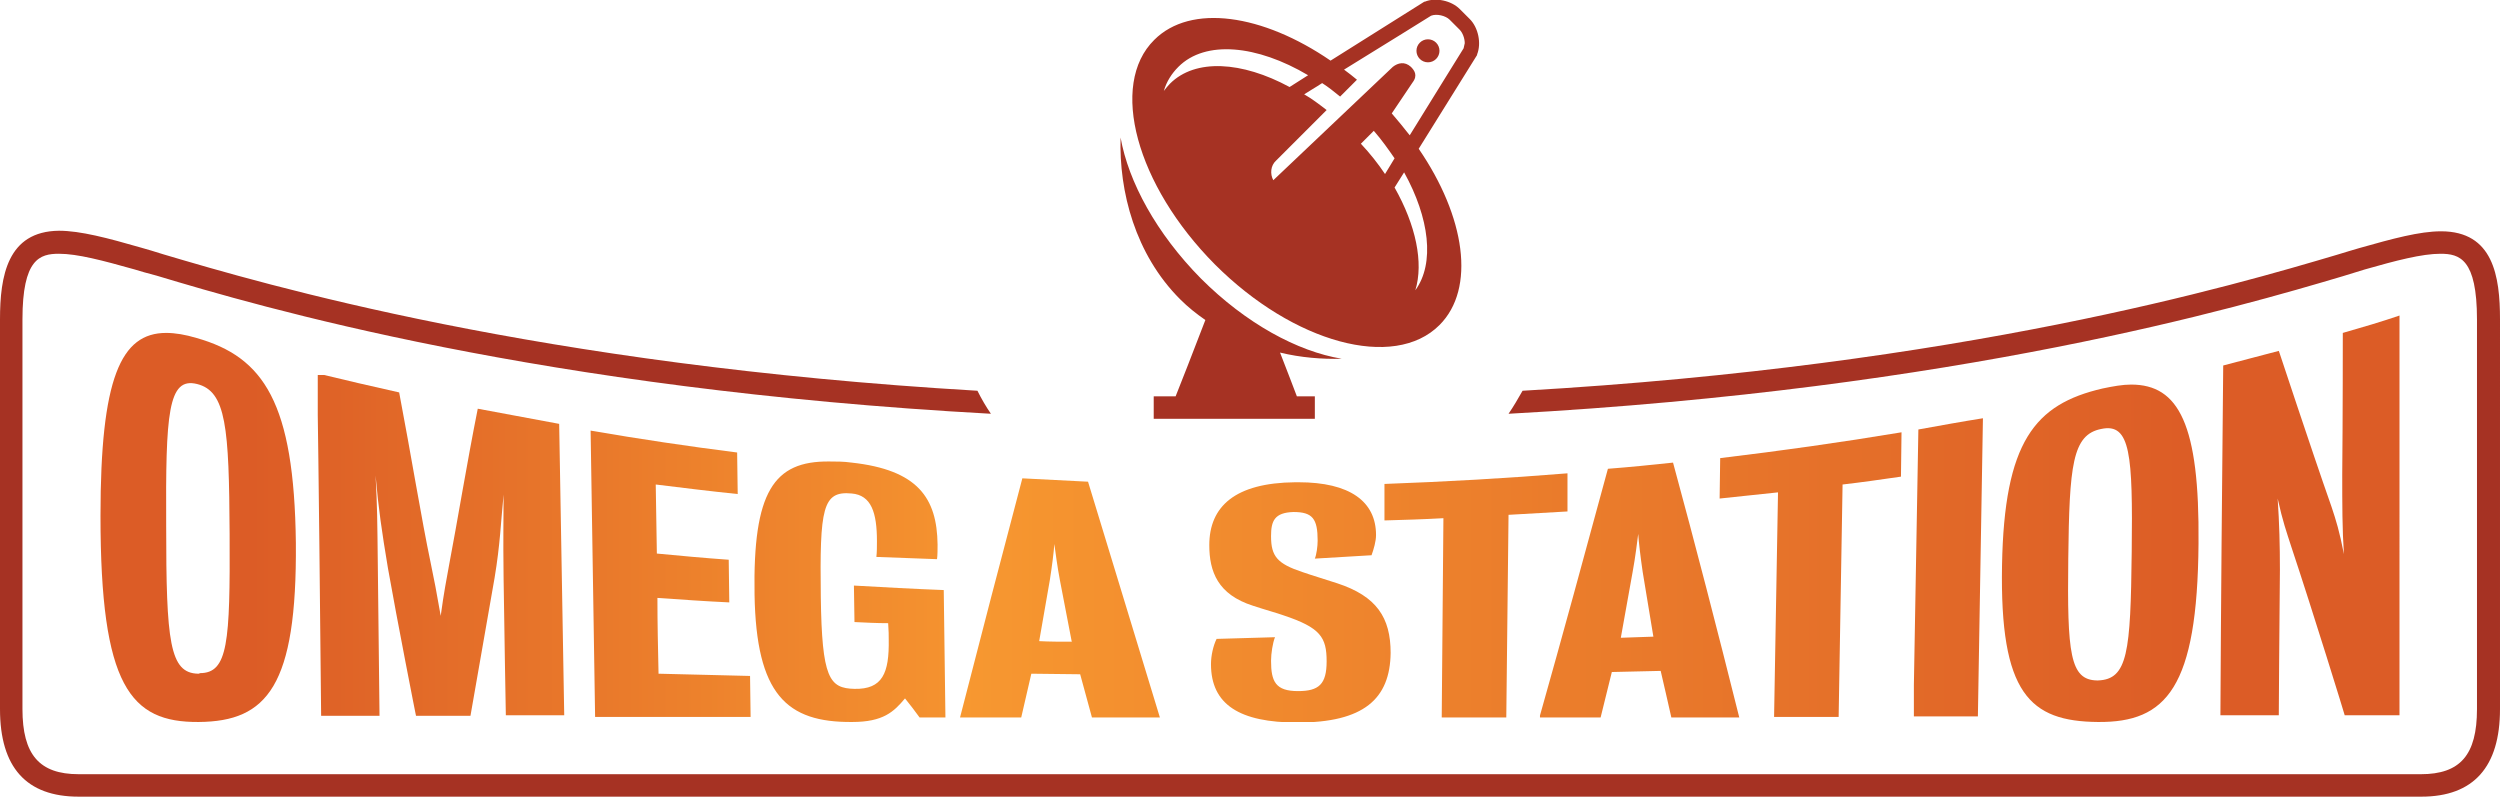
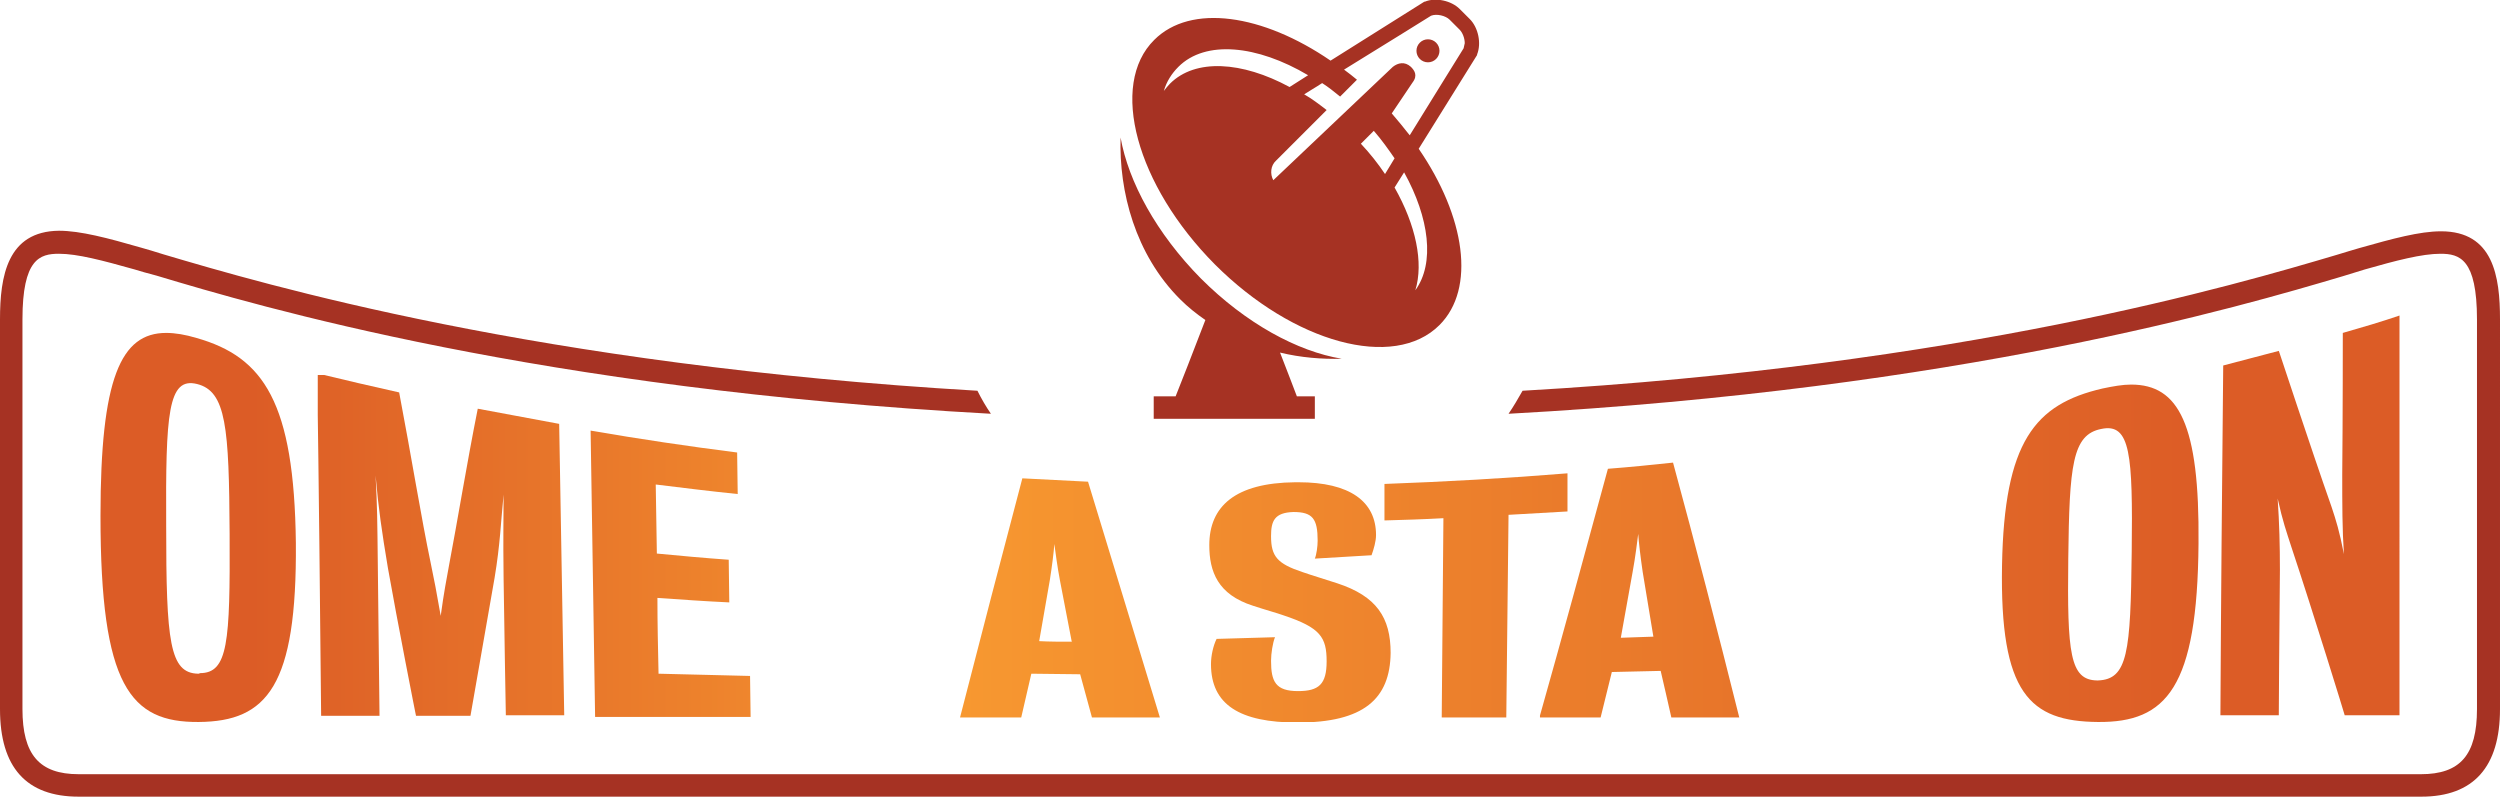
<svg xmlns="http://www.w3.org/2000/svg" xmlns:xlink="http://www.w3.org/1999/xlink" version="1.1" id="Layer_1" x="0px" y="0px" viewBox="0 0 445.3 141.9" enable-background="new 0 0 445.3 141.9" xml:space="preserve">
  <path fill="#A63223" d="M261.8,3.4l-1.8-1.8c-1.5-1.5-4.3-2.1-6.2-1.3l-0.1,0L237,10.8c-12.1-8.3-24.9-10.2-31.4-3.7  c-8.1,8-3.2,25.9,10.8,40c14,14,31.9,18.9,40,10.8c6.5-6.5,4.6-19.3-3.7-31.4l10.4-16.7l0-0.1C263.9,7.7,263.3,4.9,261.8,3.4   M208.4,14.9c-0.4,0.4-0.7,0.8-1.1,1.3c0.5-1.7,1.4-3.1,2.6-4.3c4.8-4.8,14-3.9,23.1,1.5l-3.3,2.1C221.2,10.9,212.9,10.4,208.4,14.9   M244.7,23.3c1.4,1.6,2.6,3.3,3.7,4.9c-0.6,1-1.2,2-1.7,2.8c-1.2-1.8-2.7-3.7-4.3-5.4L244.7,23.3z M252.1,51.7  c1.5-4.9,0.1-11.6-3.7-18.3l1.7-2.7C254.6,38.8,255.6,46.9,252.1,51.7 M260.7,8.6c-0.1,0.2-5.3,8.5-9.6,15.5c-1-1.3-2.1-2.6-3.2-3.9  l3.7-5.5c1-1.3,0.3-2.2-0.3-2.8c-1.1-1-2.3-0.7-3.2,0l-21.3,20.2c-0.6-1.1-0.5-2.6,0.5-3.5l9-9c-1.3-1-2.6-2-4-2.8  c0.9-0.6,2-1.2,3.2-2c1.1,0.7,2.1,1.5,3.2,2.4l3-3c-0.7-0.6-1.5-1.2-2.3-1.8c7.1-4.4,15.4-9.5,15.5-9.6c1-0.4,2.6,0,3.3,0.7l1.8,1.8  c0.5,0.5,0.9,1.5,0.9,2.4C260.8,8,260.8,8.3,260.7,8.6 M255.8,7.6c0.8,0.8,0.8,2.1,0,2.9c-0.8,0.8-2.1,0.8-2.9,0  c-0.8-0.8-0.8-2.1,0-2.9C253.7,6.8,255,6.8,255.8,7.6 M228,62.8c1.3,3.4,2.5,6.4,3,7.8h3.2v4h-28.7v-4h3.9c0.9-2.2,3.1-7.9,5.3-13.6  c-1.6-1.1-3.1-2.3-4.5-3.7c-8-8-10.9-19.2-10.6-28.8c1.4,7.9,6.4,17.1,14.3,25.1c8,8,17.2,13,25.1,14.3  C235.5,64,231.7,63.7,228,62.8" />
  <path fill="#A63223" d="M434.8,41.2c-3.8,0-8.6,1.3-14.6,3c-1,0.3-2.4,0.7-4,1.2c-17.9,5.3-66.5,19.7-145,24.2  c-0.8,1.4-1.6,2.8-2.5,4.1c80.5-4.4,130.4-19.1,148.6-24.5c1.6-0.5,2.9-0.9,3.9-1.2c5.6-1.6,10.2-2.8,13.5-2.8  c3.4,0,6.5,0.9,6.5,11.7v69.4c0,8.2-3,11.6-10,11.6H14c-7,0-10-3.5-10-11.6V56.9c0-10.8,3.1-11.7,6.5-11.7c3.3,0,7.8,1.2,13.5,2.8  c1,0.3,2.3,0.7,3.9,1.1C46.2,54.6,96,69.3,176.5,73.7c-0.9-1.3-1.7-2.7-2.4-4.1C95.6,65,47,50.6,29.1,45.3c-1.6-0.5-2.9-0.9-4-1.2  c-5.9-1.7-10.8-3-14.6-3C1.3,41.2,0,49.2,0,56.9v69.4c0,10.4,4.7,15.6,14,15.6h417.3c9.3,0,14-5.3,14-15.6V56.9  C445.3,49.2,444.1,41.2,434.8,41.2" />
  <g>
    <defs>
      <path id="SVGID_1_" d="M35.3,120c-5.1-0.1-5.7-5.7-5.7-26.4c-0.1-19.9,0.3-26.5,5.5-25.2c5.2,1.3,5.7,7.7,5.8,26.7    c0.1,19.4-0.3,24.8-5.3,24.8C35.5,120,35.4,120,35.3,120 M17.9,91.9c0,30.3,5.3,36.8,17.5,36.7c12.2-0.1,17.5-6.4,17.3-31.9    C52.4,71.7,47,63.6,35,60.2c-2-0.6-3.8-0.9-5.4-0.9C21.5,59.3,17.9,67.4,17.9,91.9" />
    </defs>
    <clipPath id="SVGID_2_">
      <use xlink:href="#SVGID_1_" overflow="visible" />
    </clipPath>
    <linearGradient id="SVGID_3_" gradientUnits="userSpaceOnUse" x1="-1779.895" y1="2566.59" x2="-1778.892" y2="2566.59" gradientTransform="matrix(348.001 0 0 -348.001 619454.375 893269.5)">
      <stop offset="0" style="stop-color:#DC5C26" />
      <stop offset="0.363" style="stop-color:#F79830" />
      <stop offset="1" style="stop-color:#DC5C26" />
    </linearGradient>
    <rect x="17.8" y="59.3" clip-path="url(#SVGID_2_)" fill="url(#SVGID_3_)" width="35.1" height="69.4" />
  </g>
  <g>
    <defs>
      <path id="SVGID_4_" d="M57.2,127.5c3.5,0,7,0,10.4,0c0,0-0.2-17.8-0.3-26.5c-0.1-8.8-0.1-10.5-0.4-16.3c0.5,5.8,1.1,9.9,2.2,16.5    c1.6,9.1,5,26.4,5,26.3c3.2,0,6.4,0,9.7,0c0,0,2.9-16.5,4.3-24.6c1-6,1.1-9.8,1.6-14.8c0,5.1-0.1,6.8,0,14.9    c0.1,7.9,0.4,24.4,0.4,24.4c3.5,0,7,0,10.4,0c-0.3-17.3-0.6-34.6-0.9-51.9c-4.8-0.9-9.7-1.8-14.5-2.7c-1.9,9.5-3.7,20.5-5.1,27.8    c-0.5,2.8-0.9,4.7-1.5,9.1c-0.8-4.6-1.1-6.1-1.8-9.5c-1.6-7.6-3.5-19.3-5.6-30.3c-4.9-1.1-9.7-2.2-14.6-3.4    C56.8,87,57,107.3,57.2,127.5" />
    </defs>
    <clipPath id="SVGID_5_">
      <use xlink:href="#SVGID_4_" overflow="visible" />
    </clipPath>
    <linearGradient id="SVGID_6_" gradientUnits="userSpaceOnUse" x1="-1779.895" y1="2566.589" x2="-1778.893" y2="2566.589" gradientTransform="matrix(348.006 0 0 -348.006 619463.188 893285.188)">
      <stop offset="0" style="stop-color:#DC5C26" />
      <stop offset="0.363" style="stop-color:#F79830" />
      <stop offset="1" style="stop-color:#DC5C26" />
    </linearGradient>
    <rect x="56.6" y="66.8" clip-path="url(#SVGID_5_)" fill="url(#SVGID_6_)" width="43.9" height="60.9" />
  </g>
  <g>
    <defs>
      <path id="SVGID_7_" d="M106,127.7c9.2,0,18.5,0.1,27.7,0.1c0-2.5-0.1-4.9-0.1-7.4c-5.4-0.1-10.8-0.3-16.3-0.4    c-0.1-4.5-0.2-9-0.2-13.5c4.3,0.3,8.5,0.6,12.8,0.8c0-2.5-0.1-5.1-0.1-7.6c-4.3-0.3-8.6-0.7-12.8-1.1c-0.1-4.1-0.1-8.2-0.2-12.3    c4.9,0.6,9.7,1.2,14.6,1.7c0-2.5-0.1-4.9-0.1-7.4c-8.7-1.1-17.4-2.4-26.1-3.9C105.5,93.7,105.7,110.7,106,127.7" />
    </defs>
    <clipPath id="SVGID_8_">
      <use xlink:href="#SVGID_7_" overflow="visible" />
    </clipPath>
    <linearGradient id="SVGID_9_" gradientUnits="userSpaceOnUse" x1="-1779.894" y1="2566.591" x2="-1778.892" y2="2566.591" gradientTransform="matrix(348.004 0 0 -348.004 619460.312 893287.062)">
      <stop offset="0" style="stop-color:#DC5C26" />
      <stop offset="0.363" style="stop-color:#F79830" />
      <stop offset="1" style="stop-color:#DC5C26" />
    </linearGradient>
    <rect x="105.2" y="76.7" clip-path="url(#SVGID_8_)" fill="url(#SVGID_9_)" width="28.6" height="51" />
  </g>
  <g>
    <defs>
-       <path id="SVGID_10_" d="M134.4,105.9c0.3,17.8,5.7,22.8,17.4,22.7c5.5,0,7.4-1.8,9.4-4.2c0.9,1.1,1.8,2.3,2.6,3.4    c1.5,0,3.1,0,4.6,0c-0.1-7.6-0.2-15.1-0.3-22.7c-5.3-0.2-10.7-0.5-16-0.8c0,2.2,0.1,4.3,0.1,6.5c2,0.1,4,0.2,6,0.2    c0.1,1.5,0.1,2.1,0.1,2.9c0.1,6-1.1,8.9-6.1,8.8c-4.5-0.1-5.8-1.9-6-16.4c-0.2-15.8,0.3-18.9,5.5-18.4c3.5,0.3,4.5,3.4,4.5,8.5    c0,1,0,1.9-0.1,2.8c3.6,0.1,7.2,0.3,10.8,0.4c0.1-0.6,0.1-1.9,0.1-2.6c-0.1-8.3-3.5-13.3-15.3-14.6c-1.4-0.2-2.8-0.2-4-0.2    C137.8,82.1,134.1,87.6,134.4,105.9" />
-     </defs>
+       </defs>
    <clipPath id="SVGID_11_">
      <use xlink:href="#SVGID_10_" overflow="visible" />
    </clipPath>
    <linearGradient id="SVGID_12_" gradientUnits="userSpaceOnUse" x1="-1779.893" y1="2566.59" x2="-1778.896" y2="2566.59" gradientTransform="matrix(348.005 0 0 -348.005 619462.5 893292.438)">
      <stop offset="0" style="stop-color:#DC5C26" />
      <stop offset="0.363" style="stop-color:#F79830" />
      <stop offset="1" style="stop-color:#DC5C26" />
    </linearGradient>
    <rect x="134.1" y="82.1" clip-path="url(#SVGID_11_)" fill="url(#SVGID_12_)" width="34.4" height="46.6" />
  </g>
  <g>
    <defs>
      <path id="SVGID_13_" d="M185.1,114.2c0,0,1-5.8,1.9-10.9c0.4-2.5,0.7-5,0.8-6.4c0.2,1.4,0.5,3.9,1,6.5c1,5.2,2.1,10.9,2.1,10.9    C189,114.3,187,114.3,185.1,114.2 M171,127.8c3.6,0,7.3,0,10.9,0c0.6-2.6,1.2-5.2,1.8-7.8c2.9,0,5.8,0.1,8.7,0.1    c0.7,2.6,1.4,5.1,2.1,7.7c4,0,8.1,0,12.1,0c-4.2-13.9-8.5-27.8-12.8-42c-3.9-0.2-7.8-0.4-11.7-0.6    C178.4,99.2,174.7,113.4,171,127.8" />
    </defs>
    <clipPath id="SVGID_14_">
      <use xlink:href="#SVGID_13_" overflow="visible" />
    </clipPath>
    <linearGradient id="SVGID_15_" gradientUnits="userSpaceOnUse" x1="-1779.894" y1="2566.59" x2="-1778.894" y2="2566.59" gradientTransform="matrix(348.006 0 0 -348.006 619462.625 893294.5)">
      <stop offset="0" style="stop-color:#DC5C26" />
      <stop offset="0.363" style="stop-color:#F79830" />
      <stop offset="1" style="stop-color:#DC5C26" />
    </linearGradient>
    <rect x="171" y="85.2" clip-path="url(#SVGID_14_)" fill="url(#SVGID_15_)" width="35.7" height="42.6" />
  </g>
  <g>
    <defs>
      <path id="SVGID_16_" d="M230.7,85.9c-10.7,0.1-15.3,4.3-15.3,11.2c0,4.7,1.5,8.8,7.8,10.8c2.1,0.7,4.3,1.3,5.4,1.7    c6.6,2.2,7.7,3.9,7.7,8.2c0,4.1-1.4,5.3-5.1,5.3c-4,0-4.8-1.7-4.8-5.4c0-1.3,0.3-3.2,0.7-4.2c-3.5,0.1-6.9,0.2-10.4,0.3    c-0.6,1.2-1,3-1,4.5c0,7.2,5.1,10.4,15.4,10.4c11.8,0,16.5-4.2,16.6-12.4c0-6.3-2.5-10.1-9.5-12.4c-2.1-0.7-4.5-1.4-6.2-2    c-4.5-1.5-5.6-2.8-5.6-6.4c0-2.7,0.6-4.2,4-4.3c3.4,0,4.3,1.2,4.3,5.1c0,1-0.2,2.5-0.5,3.2c3.4-0.2,6.7-0.4,10.1-0.6    c0.4-1.1,0.8-2.5,0.8-3.6c0-6-4.7-9.4-13.8-9.4C231,85.9,230.8,85.9,230.7,85.9" />
    </defs>
    <clipPath id="SVGID_17_">
      <use xlink:href="#SVGID_16_" overflow="visible" />
    </clipPath>
    <linearGradient id="SVGID_18_" gradientUnits="userSpaceOnUse" x1="-1779.893" y1="2566.591" x2="-1778.894" y2="2566.591" gradientTransform="matrix(348.005 0 0 -348.005 619461 893293.5)">
      <stop offset="0" style="stop-color:#DC5C26" />
      <stop offset="0.363" style="stop-color:#F79830" />
      <stop offset="1" style="stop-color:#DC5C26" />
    </linearGradient>
    <rect x="215.3" y="85.9" clip-path="url(#SVGID_17_)" fill="url(#SVGID_18_)" width="32.4" height="42.7" />
  </g>
  <g>
    <defs>
      <path id="SVGID_19_" d="M246.6,86.2c0,2.2,0,4.3,0,6.5c3.5-0.1,7-0.2,10.5-0.4c-0.1,11.8-0.2,23.7-0.3,35.5l11.5,0l0.4-36.1    c3.5-0.2,7-0.4,10.5-0.6c0-2.3,0.1-4.5,0.1-6.8C268.3,85.2,257.5,85.8,246.6,86.2" />
    </defs>
    <clipPath id="SVGID_20_">
      <use xlink:href="#SVGID_19_" overflow="visible" />
    </clipPath>
    <linearGradient id="SVGID_21_" gradientUnits="userSpaceOnUse" x1="-1779.894" y1="2566.589" x2="-1778.896" y2="2566.589" gradientTransform="matrix(348.006 0 0 -348.006 619463.625 893294.562)">
      <stop offset="0" style="stop-color:#DC5C26" />
      <stop offset="0.363" style="stop-color:#F79830" />
      <stop offset="1" style="stop-color:#DC5C26" />
    </linearGradient>
    <rect x="246.6" y="84.3" clip-path="url(#SVGID_20_)" fill="url(#SVGID_21_)" width="32.6" height="43.5" />
  </g>
  <g>
    <defs>
      <path id="SVGID_22_" d="M290.8,101.9c0.5-2.7,0.8-5.3,1-6.8c0.1,1.5,0.4,4.1,0.8,6.8c0.9,5.4,1.9,11.5,1.9,11.5    c-1.9,0.1-3.9,0.1-5.8,0.2C288.7,113.5,289.8,107.4,290.8,101.9 M286.4,83.5c-4.1,15.1-8.1,29.8-12.2,44.3c3.6,0,7.3,0,10.9,0    c0.7-2.7,1.3-5.4,2-8.1c2.9-0.1,5.8-0.1,8.7-0.2c0.6,2.7,1.3,5.5,1.9,8.3c4,0,8.1,0,12.1,0c-3.9-15.6-7.8-30.7-11.8-45.4    C294.3,82.8,290.3,83.2,286.4,83.5" />
    </defs>
    <clipPath id="SVGID_23_">
      <use xlink:href="#SVGID_22_" overflow="visible" />
    </clipPath>
    <linearGradient id="SVGID_24_" gradientUnits="userSpaceOnUse" x1="-1779.894" y1="2566.59" x2="-1778.894" y2="2566.59" gradientTransform="matrix(348.006 0 0 -348.006 619462.875 893293)">
      <stop offset="0" style="stop-color:#DC5C26" />
      <stop offset="0.363" style="stop-color:#F79830" />
      <stop offset="1" style="stop-color:#DC5C26" />
    </linearGradient>
    <rect x="274.3" y="82.4" clip-path="url(#SVGID_23_)" fill="url(#SVGID_24_)" width="35.7" height="45.4" />
  </g>
  <g>
    <defs>
      <path id="SVGID_25_" d="M306.4,81.6c0,2.4-0.1,4.8-0.1,7.2c3.5-0.4,6.9-0.7,10.4-1.1c-0.2,13.3-0.5,26.7-0.7,40    c3.8,0,7.6,0,11.5,0c0.2-13.8,0.5-27.6,0.7-41.4c3.5-0.4,6.9-0.9,10.4-1.4l0.1-7.9C327.9,78.8,317.2,80.3,306.4,81.6" />
    </defs>
    <clipPath id="SVGID_26_">
      <use xlink:href="#SVGID_25_" overflow="visible" />
    </clipPath>
    <linearGradient id="SVGID_27_" gradientUnits="userSpaceOnUse" x1="-1779.894" y1="2566.589" x2="-1778.895" y2="2566.589" gradientTransform="matrix(348.005 0 0 -348.005 619461.625 893288.188)">
      <stop offset="0" style="stop-color:#DC5C26" />
      <stop offset="0.363" style="stop-color:#F79830" />
      <stop offset="1" style="stop-color:#DC5C26" />
    </linearGradient>
-     <rect x="306.3" y="77" clip-path="url(#SVGID_26_)" fill="url(#SVGID_27_)" width="32.4" height="50.7" />
  </g>
  <g>
    <defs>
      <path id="SVGID_28_" d="M341.7,76.5c-0.3,17.1-0.6,34.1-0.9,51.2c3.8,0,7.6,0,11.5,0c0.3-17.7,0.6-35.5,0.9-53.2    C349.4,75.1,345.6,75.8,341.7,76.5" />
    </defs>
    <clipPath id="SVGID_29_">
      <use xlink:href="#SVGID_28_" overflow="visible" />
    </clipPath>
    <linearGradient id="SVGID_30_" gradientUnits="userSpaceOnUse" x1="-1779.888" y1="2566.59" x2="-1778.895" y2="2566.59" gradientTransform="matrix(348.006 0 0 -348.006 619462.625 893289)">
      <stop offset="0" style="stop-color:#DC5C26" />
      <stop offset="0.363" style="stop-color:#F79830" />
      <stop offset="1" style="stop-color:#DC5C26" />
    </linearGradient>
-     <rect x="340.9" y="74.4" clip-path="url(#SVGID_29_)" fill="url(#SVGID_30_)" width="12.3" height="53.2" />
  </g>
  <g>
    <defs>
      <path id="SVGID_31_" d="M368.4,99.5c0.2-16.6,0.7-22.1,5.9-23.1c5.2-1.1,5.6,4.6,5.4,21.9c-0.2,17.9-0.7,22.7-6,22.9    c-0.1,0-0.1,0-0.2,0C368.7,121.1,368.2,116.4,368.4,99.5 M374.5,69.2c-12.1,2.8-17.5,9.5-17.9,31.5c-0.4,22.8,4.9,27.8,17.1,27.9    c12.2,0.1,17.7-6.1,17.9-31.8c0.2-21.2-3.5-28.3-12-28.3C378.1,68.5,376.4,68.8,374.5,69.2" />
    </defs>
    <clipPath id="SVGID_32_">
      <use xlink:href="#SVGID_31_" overflow="visible" />
    </clipPath>
    <linearGradient id="SVGID_33_" gradientUnits="userSpaceOnUse" x1="-1779.895" y1="2566.59" x2="-1778.894" y2="2566.59" gradientTransform="matrix(348.006 0 0 -348.006 619462.625 893286.5)">
      <stop offset="0" style="stop-color:#DC5C26" />
      <stop offset="0.363" style="stop-color:#F79830" />
      <stop offset="1" style="stop-color:#DC5C26" />
    </linearGradient>
    <rect x="356.2" y="68.5" clip-path="url(#SVGID_32_)" fill="url(#SVGID_33_)" width="35.5" height="60.2" />
  </g>
  <g>
    <defs>
      <path id="SVGID_34_" d="M417.3,59.3c0,0,0,15.5-0.1,25.2c0,5.3,0,9.8,0.3,14.2c-0.8-4.1-1.4-6-2.2-8.4    c-3.9-11.1-9.4-27.9-9.4-27.8c-3.3,0.9-6.6,1.7-9.9,2.6c-0.2,20.8-0.4,41.6-0.5,62.5c3.5,0,7,0,10.4,0c0,0,0.1-17.2,0.2-26.1    c0-4.4-0.1-8.2-0.4-12.7c0.9,4.1,1.6,6,2.4,8.5c3.9,11.7,9.6,30.2,9.6,30.3c3.2,0,6.5,0,9.7,0V56.2    C424.2,57.3,420.8,58.3,417.3,59.3" />
    </defs>
    <clipPath id="SVGID_35_">
      <use xlink:href="#SVGID_34_" overflow="visible" />
    </clipPath>
    <linearGradient id="SVGID_36_" gradientUnits="userSpaceOnUse" x1="-1779.892" y1="2566.591" x2="-1778.894" y2="2566.591" gradientTransform="matrix(348.005 0 0 -348.005 619460.625 893277.438)">
      <stop offset="0" style="stop-color:#DC5C26" />
      <stop offset="0.363" style="stop-color:#F79830" />
      <stop offset="1" style="stop-color:#DC5C26" />
    </linearGradient>
    <rect x="395.5" y="56.2" clip-path="url(#SVGID_35_)" fill="url(#SVGID_36_)" width="32" height="71.2" />
  </g>
</svg>